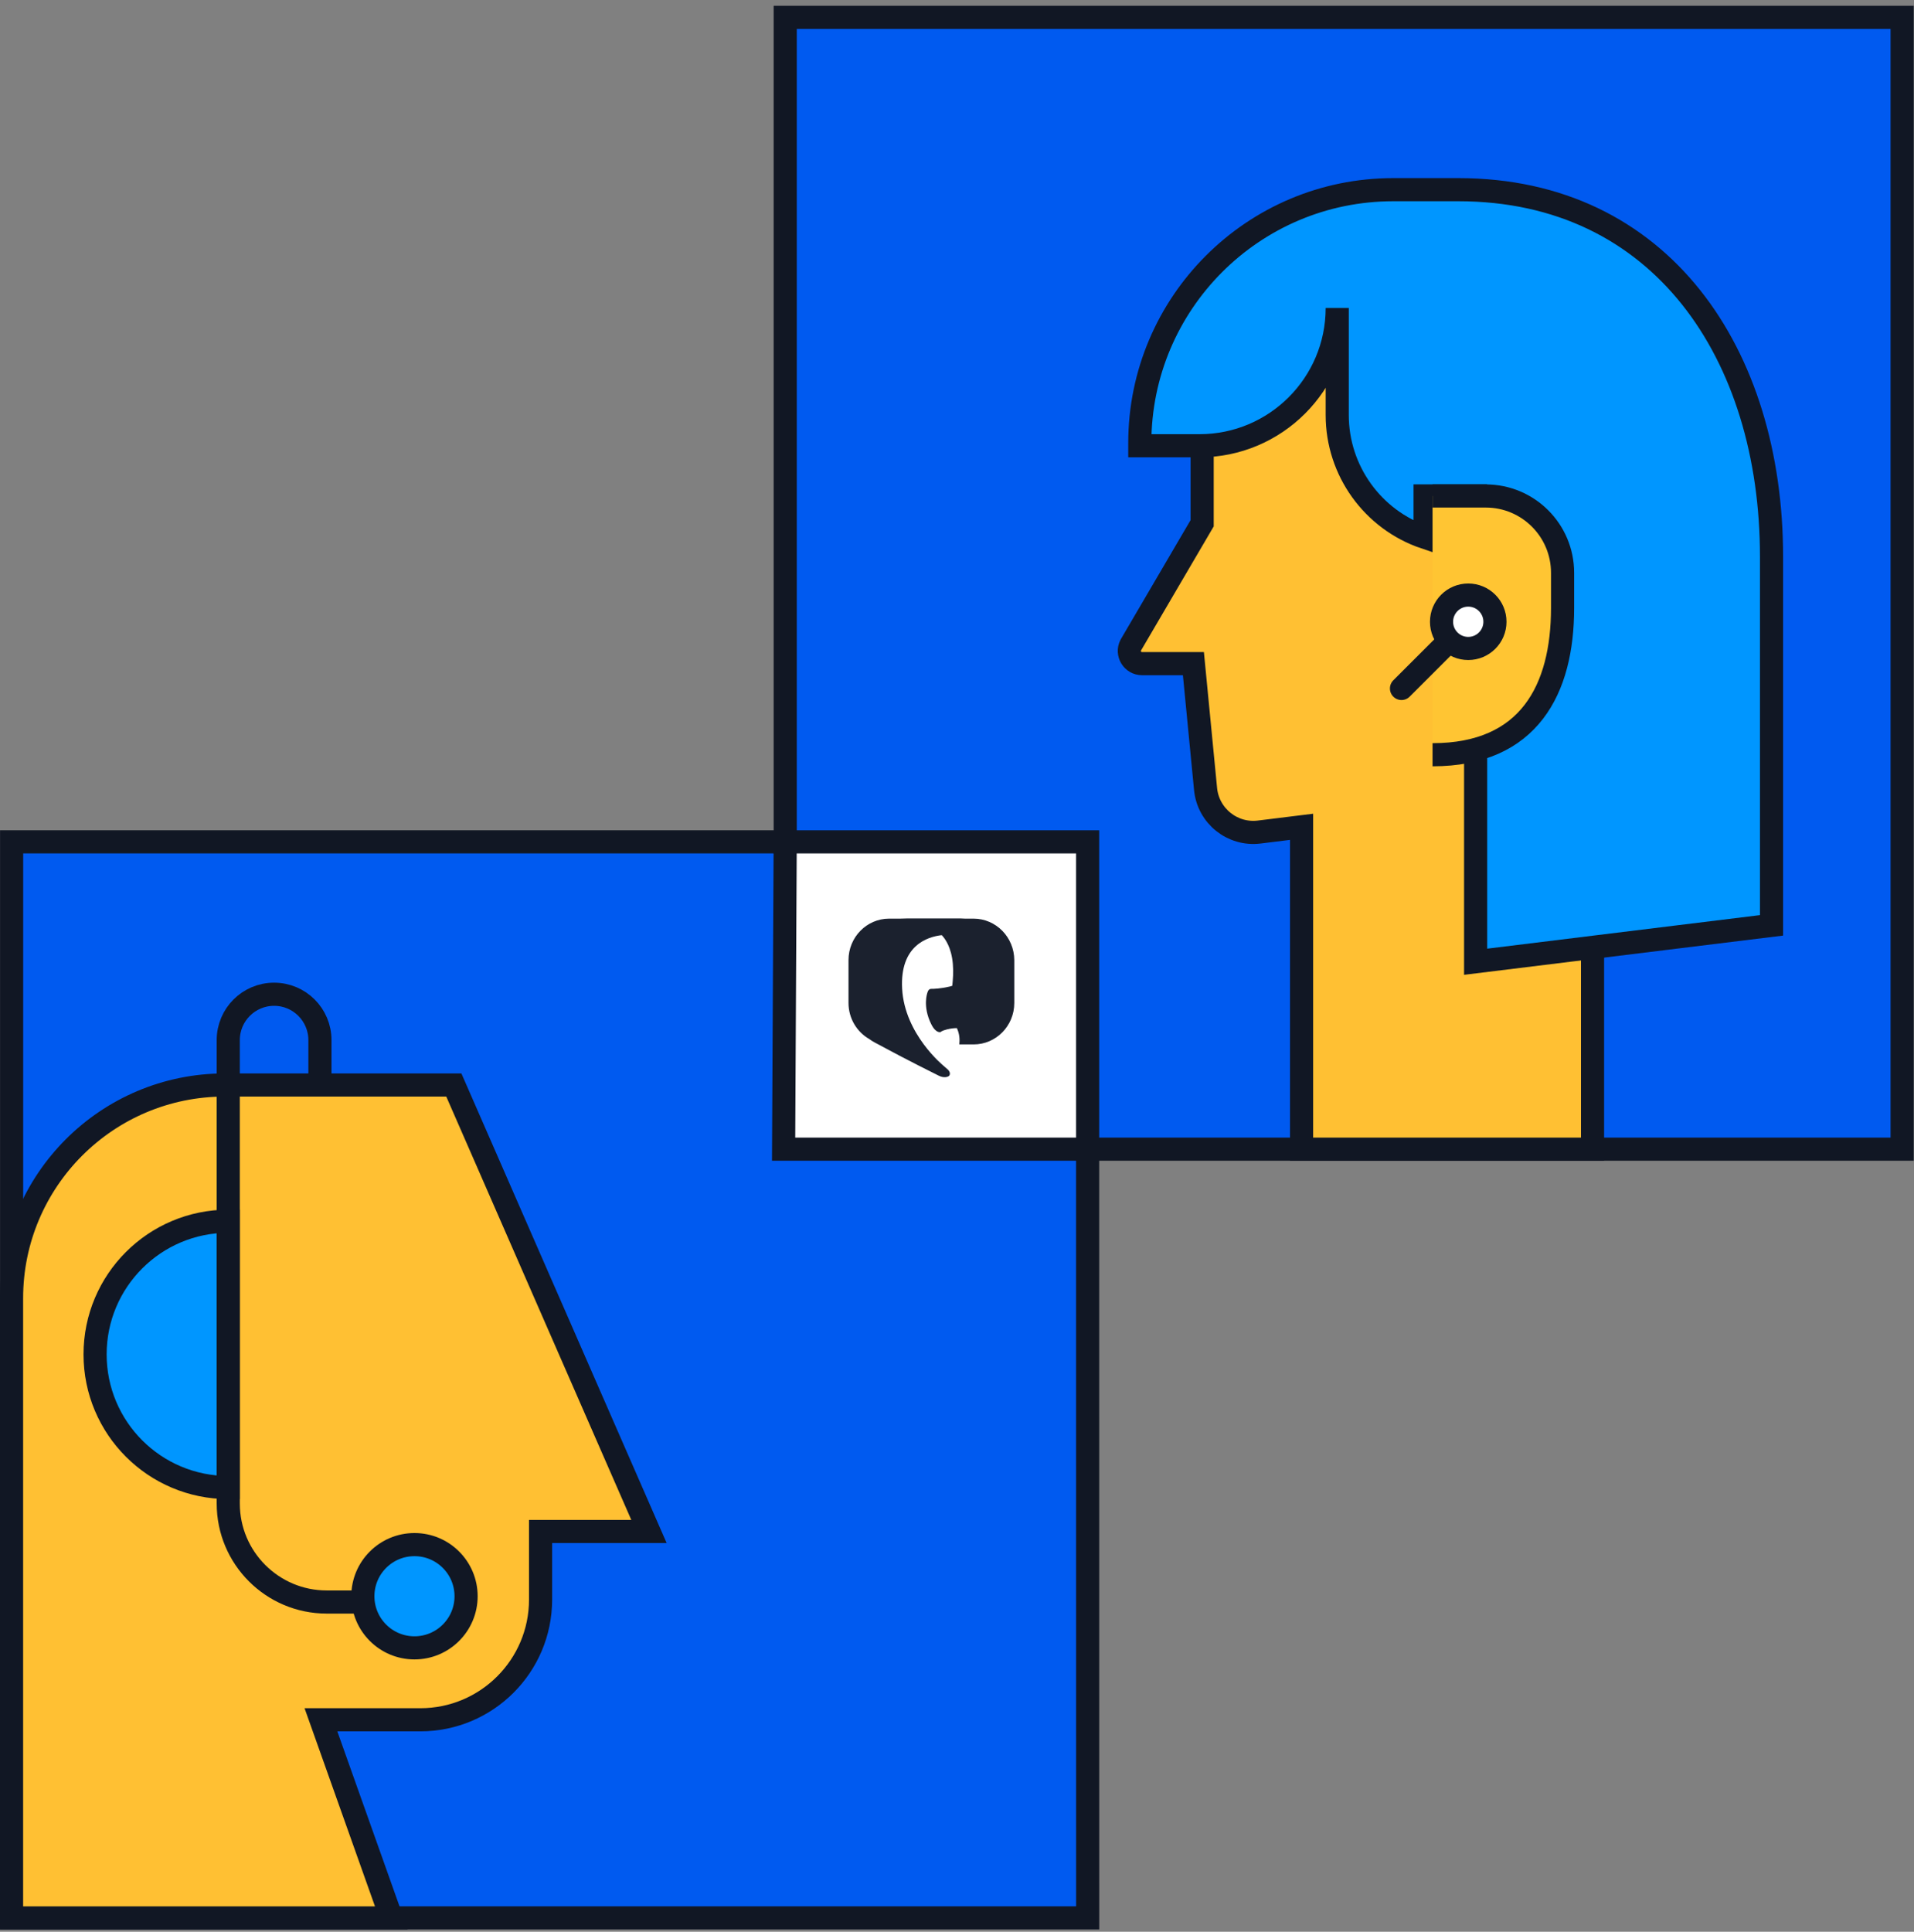
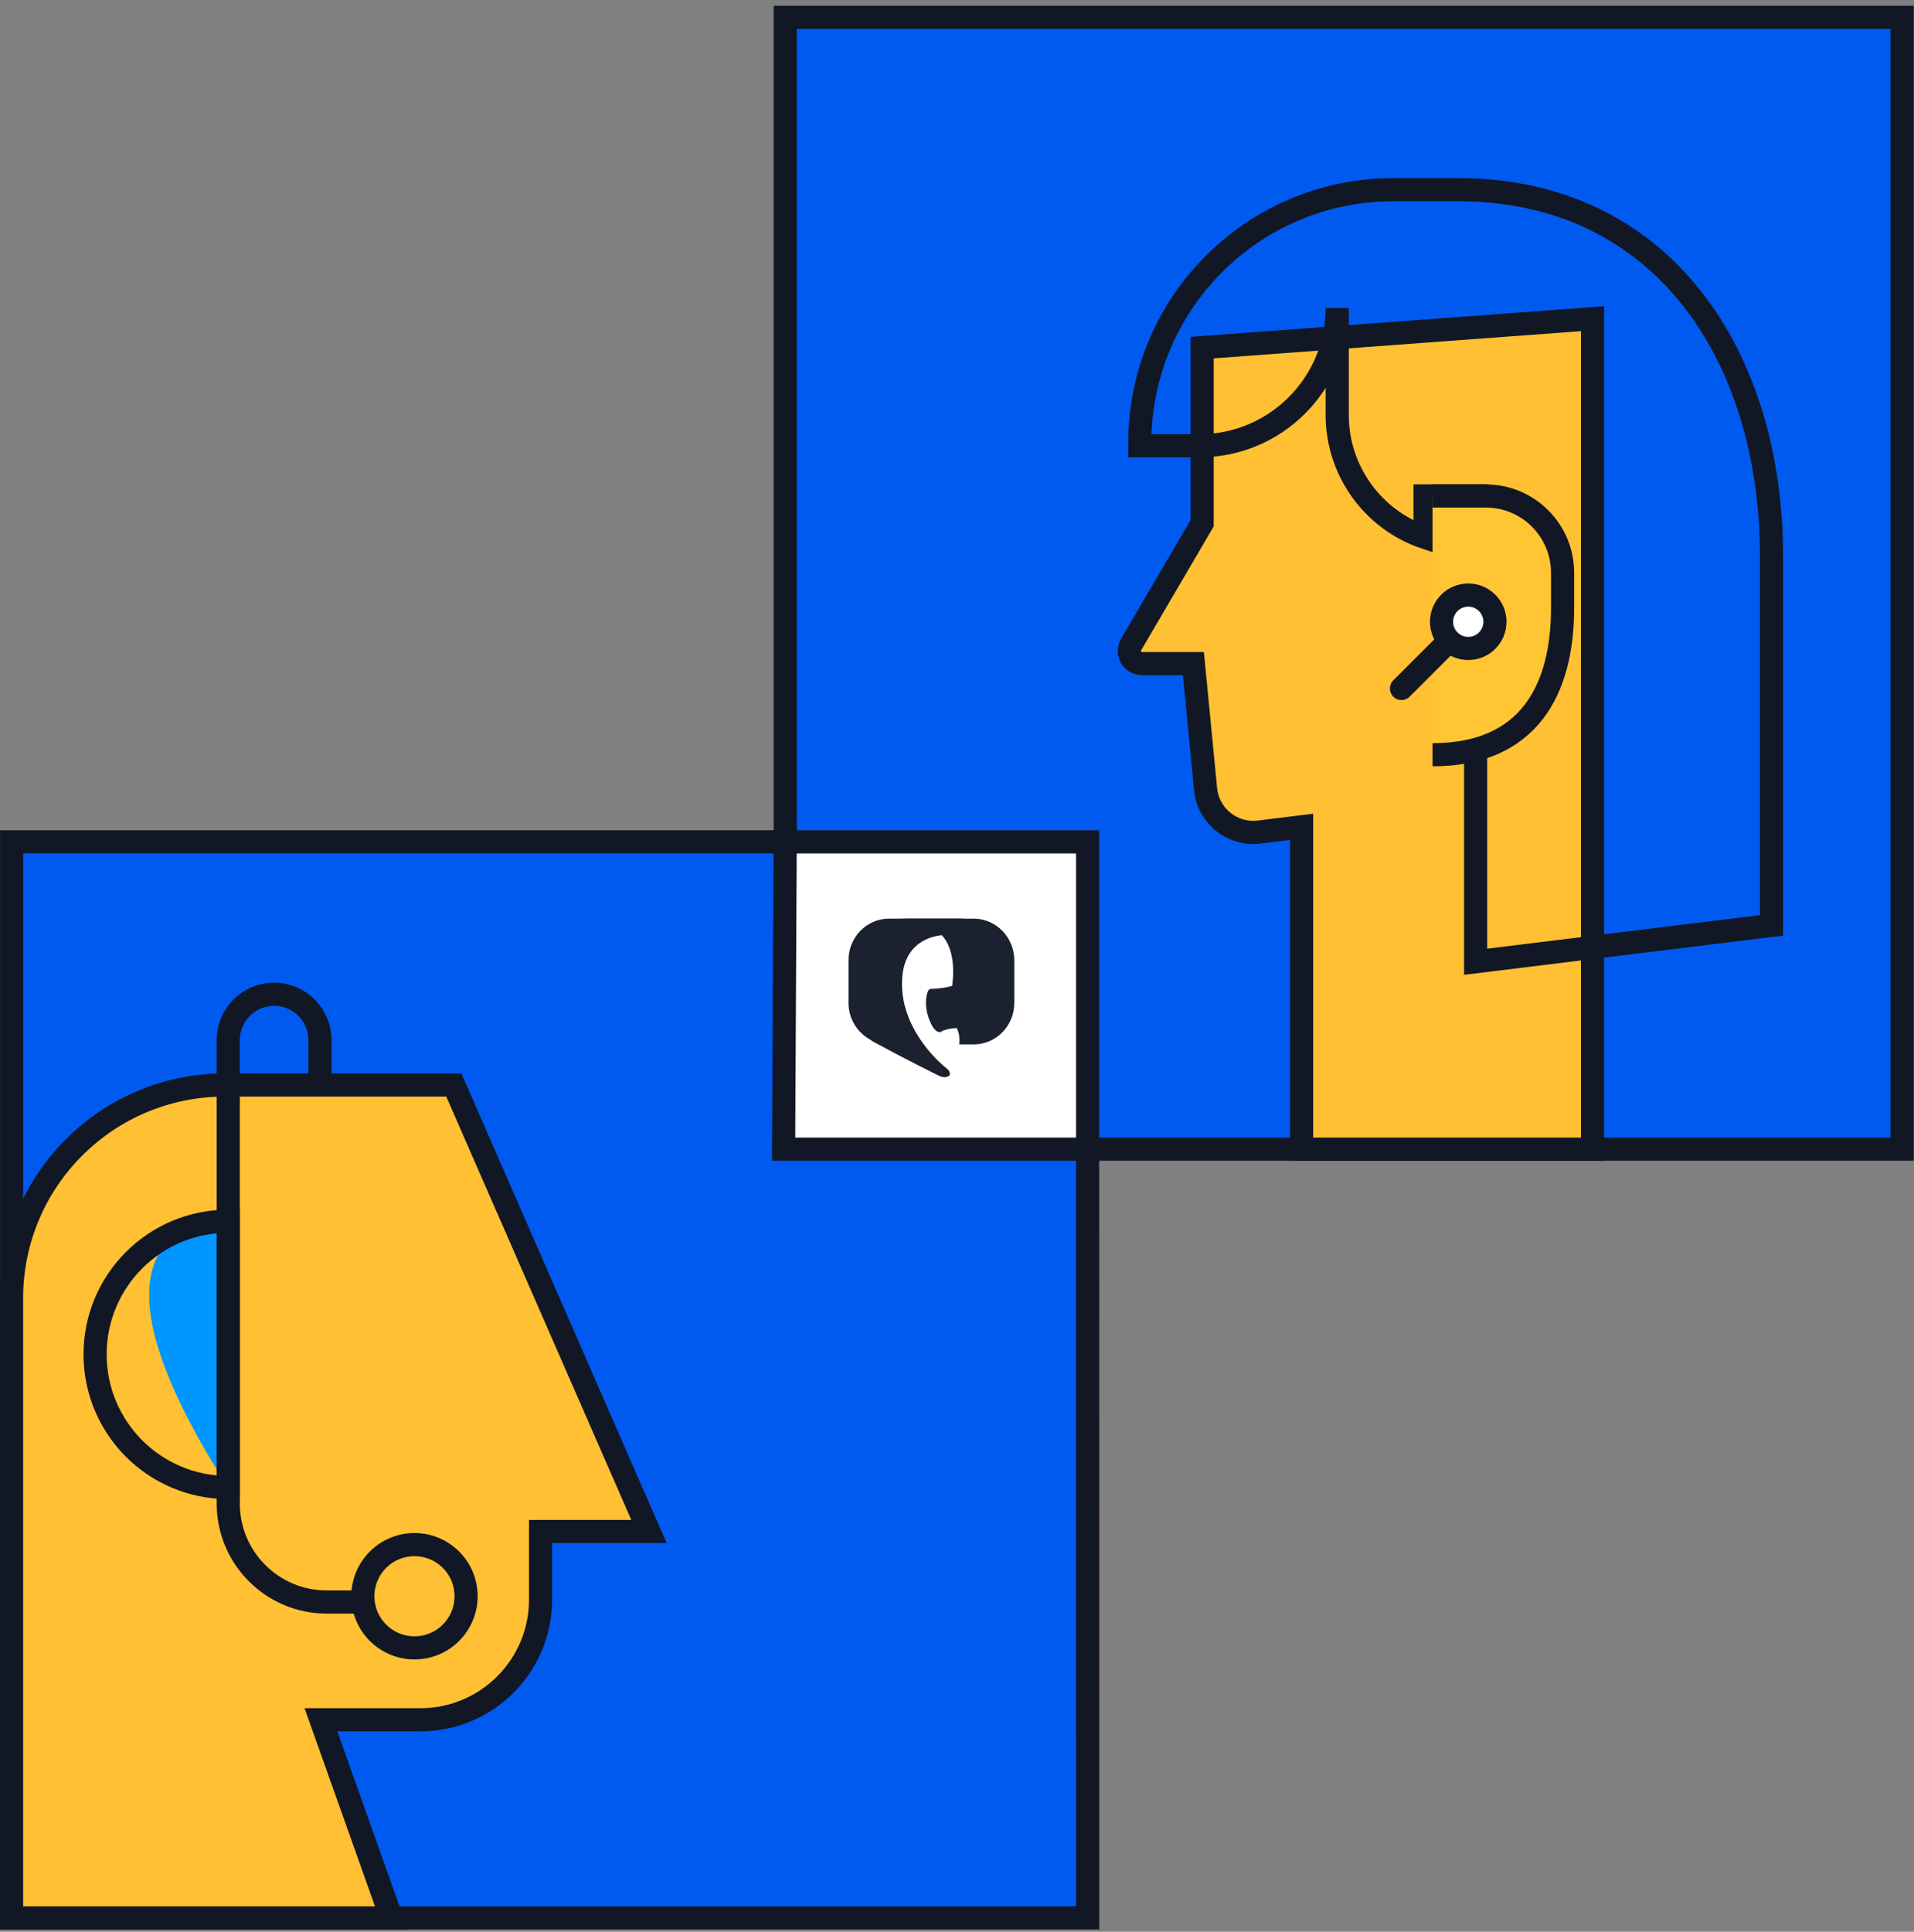
<svg xmlns="http://www.w3.org/2000/svg" width="331px" height="334px" viewBox="0 0 331 334" version="1.1">
  <rect x="0" y="0" width="331" height="334" fill="#808080" stroke="none" />
  <title>people</title>
  <g id="Assets" stroke="none" stroke-width="1" fill="none" fill-rule="evenodd">
    <g id="Agent-+-Toky-+-Contacts" transform="translate(-767, -538)">
      <g id="people" transform="translate(769, 540)">
        <polygon id="Fill-1" fill="#FFFFFF" points="133.515 196.694 186.09 196.694 186.09 143.56 133.795 143.56" />
        <polygon id="Fill-2" fill="#005AF0" points="133.788 143.559 0.009 143.559 0.009 329.603 186.099 329.603 186.09 196.693 133.515 196.693" />
        <polygon id="Stroke-3" stroke="#111724" stroke-width="4" points="133.789 143.559 0.009 143.559 0.009 329.603 186.099 329.603 186.09 196.693 133.515 196.693" />
        <polygon id="Fill-5" fill="#005AF0" points="326.946 1 133.794 1 133.794 143.56 186.091 143.56 186.091 196.693 326.946 196.693" />
        <g id="Group-42" transform="translate(0, 0.612)">
          <polygon id="Stroke-6" stroke="#111724" stroke-width="4" points="326.946 0.388 133.794 0.388 133.794 142.948 186.091 142.948 186.091 196.081 326.946 196.081" />
          <path d="M76.485,184.986 L110.229,262.18 L91.485,262.18 L91.485,273.952 C91.485,285.433 82.178,294.74 70.697,294.74 L53.502,294.74 L65.68,329 L0,329 L0,221.852 C0,201.491 16.505,184.986 36.865,184.986 L76.485,184.986 Z" id="Fill-8" fill="#FFC033" />
          <path d="M76.485,184.986 L110.229,262.18 L91.485,262.18 L91.485,273.952 C91.485,285.433 82.178,294.74 70.697,294.74 L53.502,294.74 L65.68,329 L0,329 L0,221.852 C0,201.491 16.505,184.986 36.865,184.986 L76.485,184.986 Z" id="Stroke-10" stroke="#111724" stroke-width="4" />
          <path d="M62.594,274.379 L54.502,274.379 C45.096,274.379 37.474,266.755 37.474,257.351 L37.474,177.223 C37.474,172.844 41.023,169.295 45.401,169.295 C49.779,169.295 53.328,172.844 53.328,177.223 L53.328,183.709" id="Stroke-12" stroke="#111724" stroke-width="4" />
          <g id="Group-17" transform="translate(60, 264)">
-             <path d="M9.677,0.453 C14.607,0.453 18.603,4.449 18.603,9.379 C18.603,14.308 14.607,18.305 9.677,18.305 C4.747,18.305 0.751,14.308 0.751,9.379 C0.751,4.449 4.747,0.453 9.677,0.453" id="Fill-14" fill="#0096FF" />
            <path d="M9.677,0.453 C14.607,0.453 18.603,4.449 18.603,9.379 C18.603,14.308 14.607,18.305 9.677,18.305 C4.747,18.305 0.751,14.308 0.751,9.379 C0.751,4.449 4.747,0.453 9.677,0.453" id="Stroke-16" stroke="#111724" stroke-width="4" />
          </g>
-           <path d="M37.466,254.585 C24.749,254.585 14.443,244.279 14.443,231.562 C14.443,218.844 24.749,208.539 37.466,208.539 L37.466,254.585 Z" id="Fill-18" fill="#0096FF" />
+           <path d="M37.466,254.585 C14.443,218.844 24.749,208.539 37.466,208.539 L37.466,254.585 Z" id="Fill-18" fill="#0096FF" />
          <path d="M37.466,254.585 C24.749,254.585 14.443,244.279 14.443,231.562 C14.443,218.844 24.749,208.539 37.466,208.539 L37.466,254.585 Z" id="Stroke-20" stroke="#111724" stroke-width="4" />
          <path d="M166.362,156.222 L164.855,156.222 C164.436,156.194 163.99,156.185 163.534,156.185 L155.001,156.185 C154.553,156.185 154.126,156.203 153.716,156.222 L151.762,156.222 C147.883,156.222 144.737,159.432 144.737,163.387 L144.737,170.794 C144.737,173.474 146.188,175.819 148.329,177.037 C148.598,177.243 148.896,177.438 149.231,177.615 C155.922,181.225 159.328,182.844 160.286,183.347 C161.282,183.868 162.026,183.571 162.175,183.347 C162.482,182.872 161.97,182.369 161.97,182.369 C161.747,182.174 161.467,181.933 161.161,181.654 C161.161,181.654 154.442,176.219 154.014,168.347 C153.604,160.866 158.369,159.358 160.863,159.078 C161.477,159.72 162.529,161.201 162.78,164.038 C162.91,165.545 162.789,166.718 162.686,167.826 C162.529,167.881 162.38,167.937 162.184,167.975 C160.649,168.328 159.476,168.374 159.02,168.366 C158.508,168.356 158.369,169.063 158.369,169.063 C158.369,169.063 157.504,171.38 159.05,174.479 C159.867,176.126 160.676,175.828 160.676,175.828 C160.676,175.828 160.807,175.615 161.728,175.381 C162.454,175.196 163.031,175.149 163.477,175.149 C163.952,176.154 163.99,177.168 163.896,177.968 L166.382,177.968 C170.261,177.968 173.407,174.758 173.407,170.803 L173.407,163.396 C173.388,159.432 170.243,156.222 166.362,156.222" id="Fill-22" fill="#1B212E" />
          <path d="M193.548,108.933 L205.896,87.856 L205.896,57.49 L273.407,52.49 L273.407,153.653 L273.407,196.079 L223.09,196.079 L223.09,140.344 L215.765,141.25 C211.132,141.824 206.94,138.463 206.487,133.818 L204.383,112.135 L195.504,112.135 C193.86,112.135 192.798,110.396 193.548,108.933" id="Fill-24" fill="#FFC033" />
          <path d="M193.548,108.933 L205.896,87.856 L205.896,57.49 L273.407,52.49 L273.407,153.653 L273.407,196.079 L223.09,196.079 L223.09,140.344 L215.765,141.25 C211.132,141.824 206.94,138.463 206.487,133.818 L204.383,112.135 L195.504,112.135 C193.86,112.135 192.798,110.396 193.548,108.933 Z" id="Stroke-26" stroke="#111724" stroke-width="4" />
-           <path d="M229.254,50.643 L229.254,59.786 L229.254,69.153 C229.254,78.735 235.372,87.253 244.447,90.317 L244.447,83.135 L253.191,83.135 L253.191,163.674 L304.361,157.383 L304.361,93.64 C304.361,58.594 285.257,30.184 250.211,30.184 L238.932,30.184 C214.732,30.184 195.112,49.802 195.112,74.002 L195.112,74.459 L205.439,74.459 C218.591,74.459 229.254,63.796 229.254,50.643" id="Fill-28" fill="#0096FF" />
          <path d="M229.254,50.643 L229.254,59.786 L229.254,69.153 C229.254,78.735 235.372,87.253 244.447,90.317 L244.447,83.135 L253.191,83.135 L253.191,163.674 L304.361,157.383 L304.361,93.64 C304.361,58.594 285.257,30.184 250.211,30.184 L238.932,30.184 C214.732,30.184 195.112,49.802 195.112,74.002 L195.112,74.459 L205.439,74.459 C218.591,74.459 229.254,63.796 229.254,50.643 Z" id="Stroke-30" stroke="#111724" stroke-width="4" />
          <g id="Group-35" transform="translate(245, 83)">
            <path d="M0.739,0.145 L9.946,0.145 C17.281,0.145 23.226,6.091 23.226,13.426 L23.226,19.514 C23.226,33.526 17.474,44.883 0.739,44.883" id="Fill-32" fill="#FFC533" />
            <path d="M0.739,0.145 L9.946,0.145 C17.281,0.145 23.226,6.091 23.226,13.426 L23.226,19.514 C23.226,33.526 17.474,44.883 0.739,44.883" id="Stroke-34" stroke="#111724" stroke-width="4" />
          </g>
          <line x1="251.911" y1="104.892" x2="240.368" y2="116.425" id="Stroke-36" stroke="#111724" stroke-width="4" stroke-linecap="round" stroke-linejoin="round" />
          <path d="M251.911,100.275 C254.463,100.275 256.529,102.341 256.529,104.891 C256.529,107.442 254.463,109.508 251.911,109.508 C249.361,109.508 247.294,107.442 247.294,104.891 C247.294,102.341 249.361,100.275 251.911,100.275" id="Fill-38" fill="#FFFFFF" />
          <path d="M251.911,100.275 C254.463,100.275 256.529,102.341 256.529,104.891 C256.529,107.442 254.463,109.508 251.911,109.508 C249.361,109.508 247.294,107.442 247.294,104.891 C247.294,102.341 249.361,100.275 251.911,100.275 Z" id="Stroke-40" stroke="#111724" stroke-width="4" />
        </g>
      </g>
    </g>
  </g>
</svg>